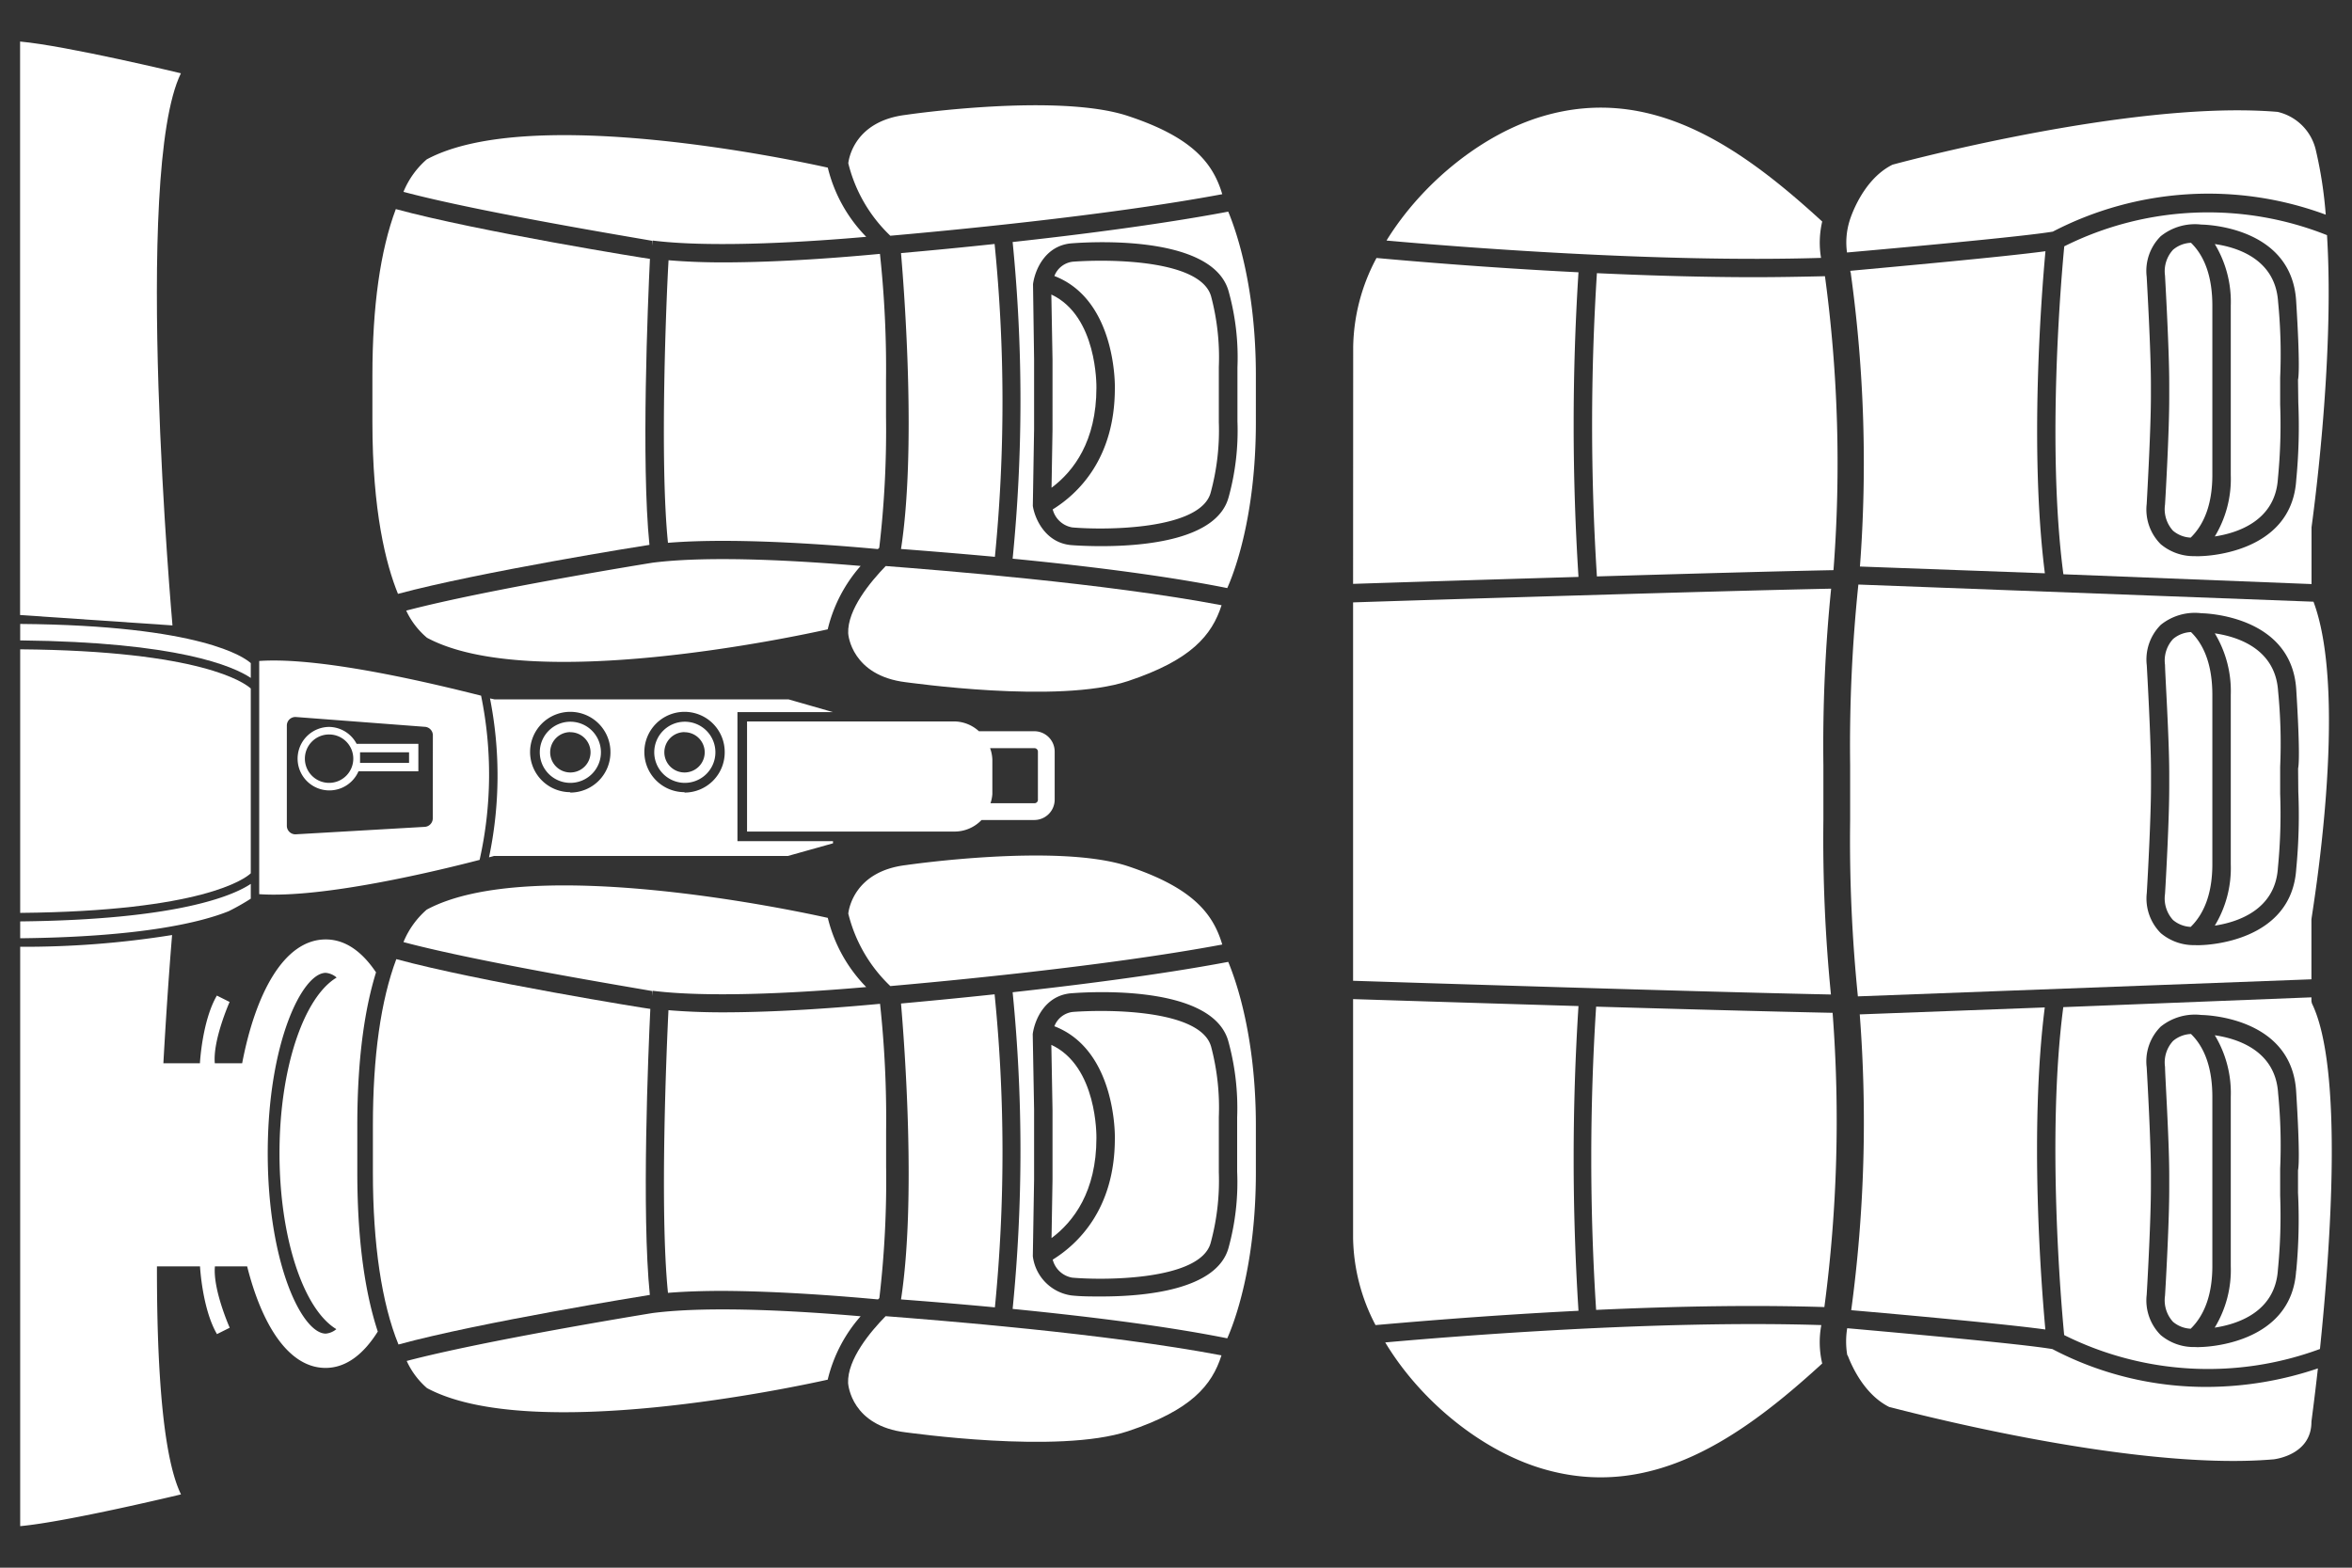
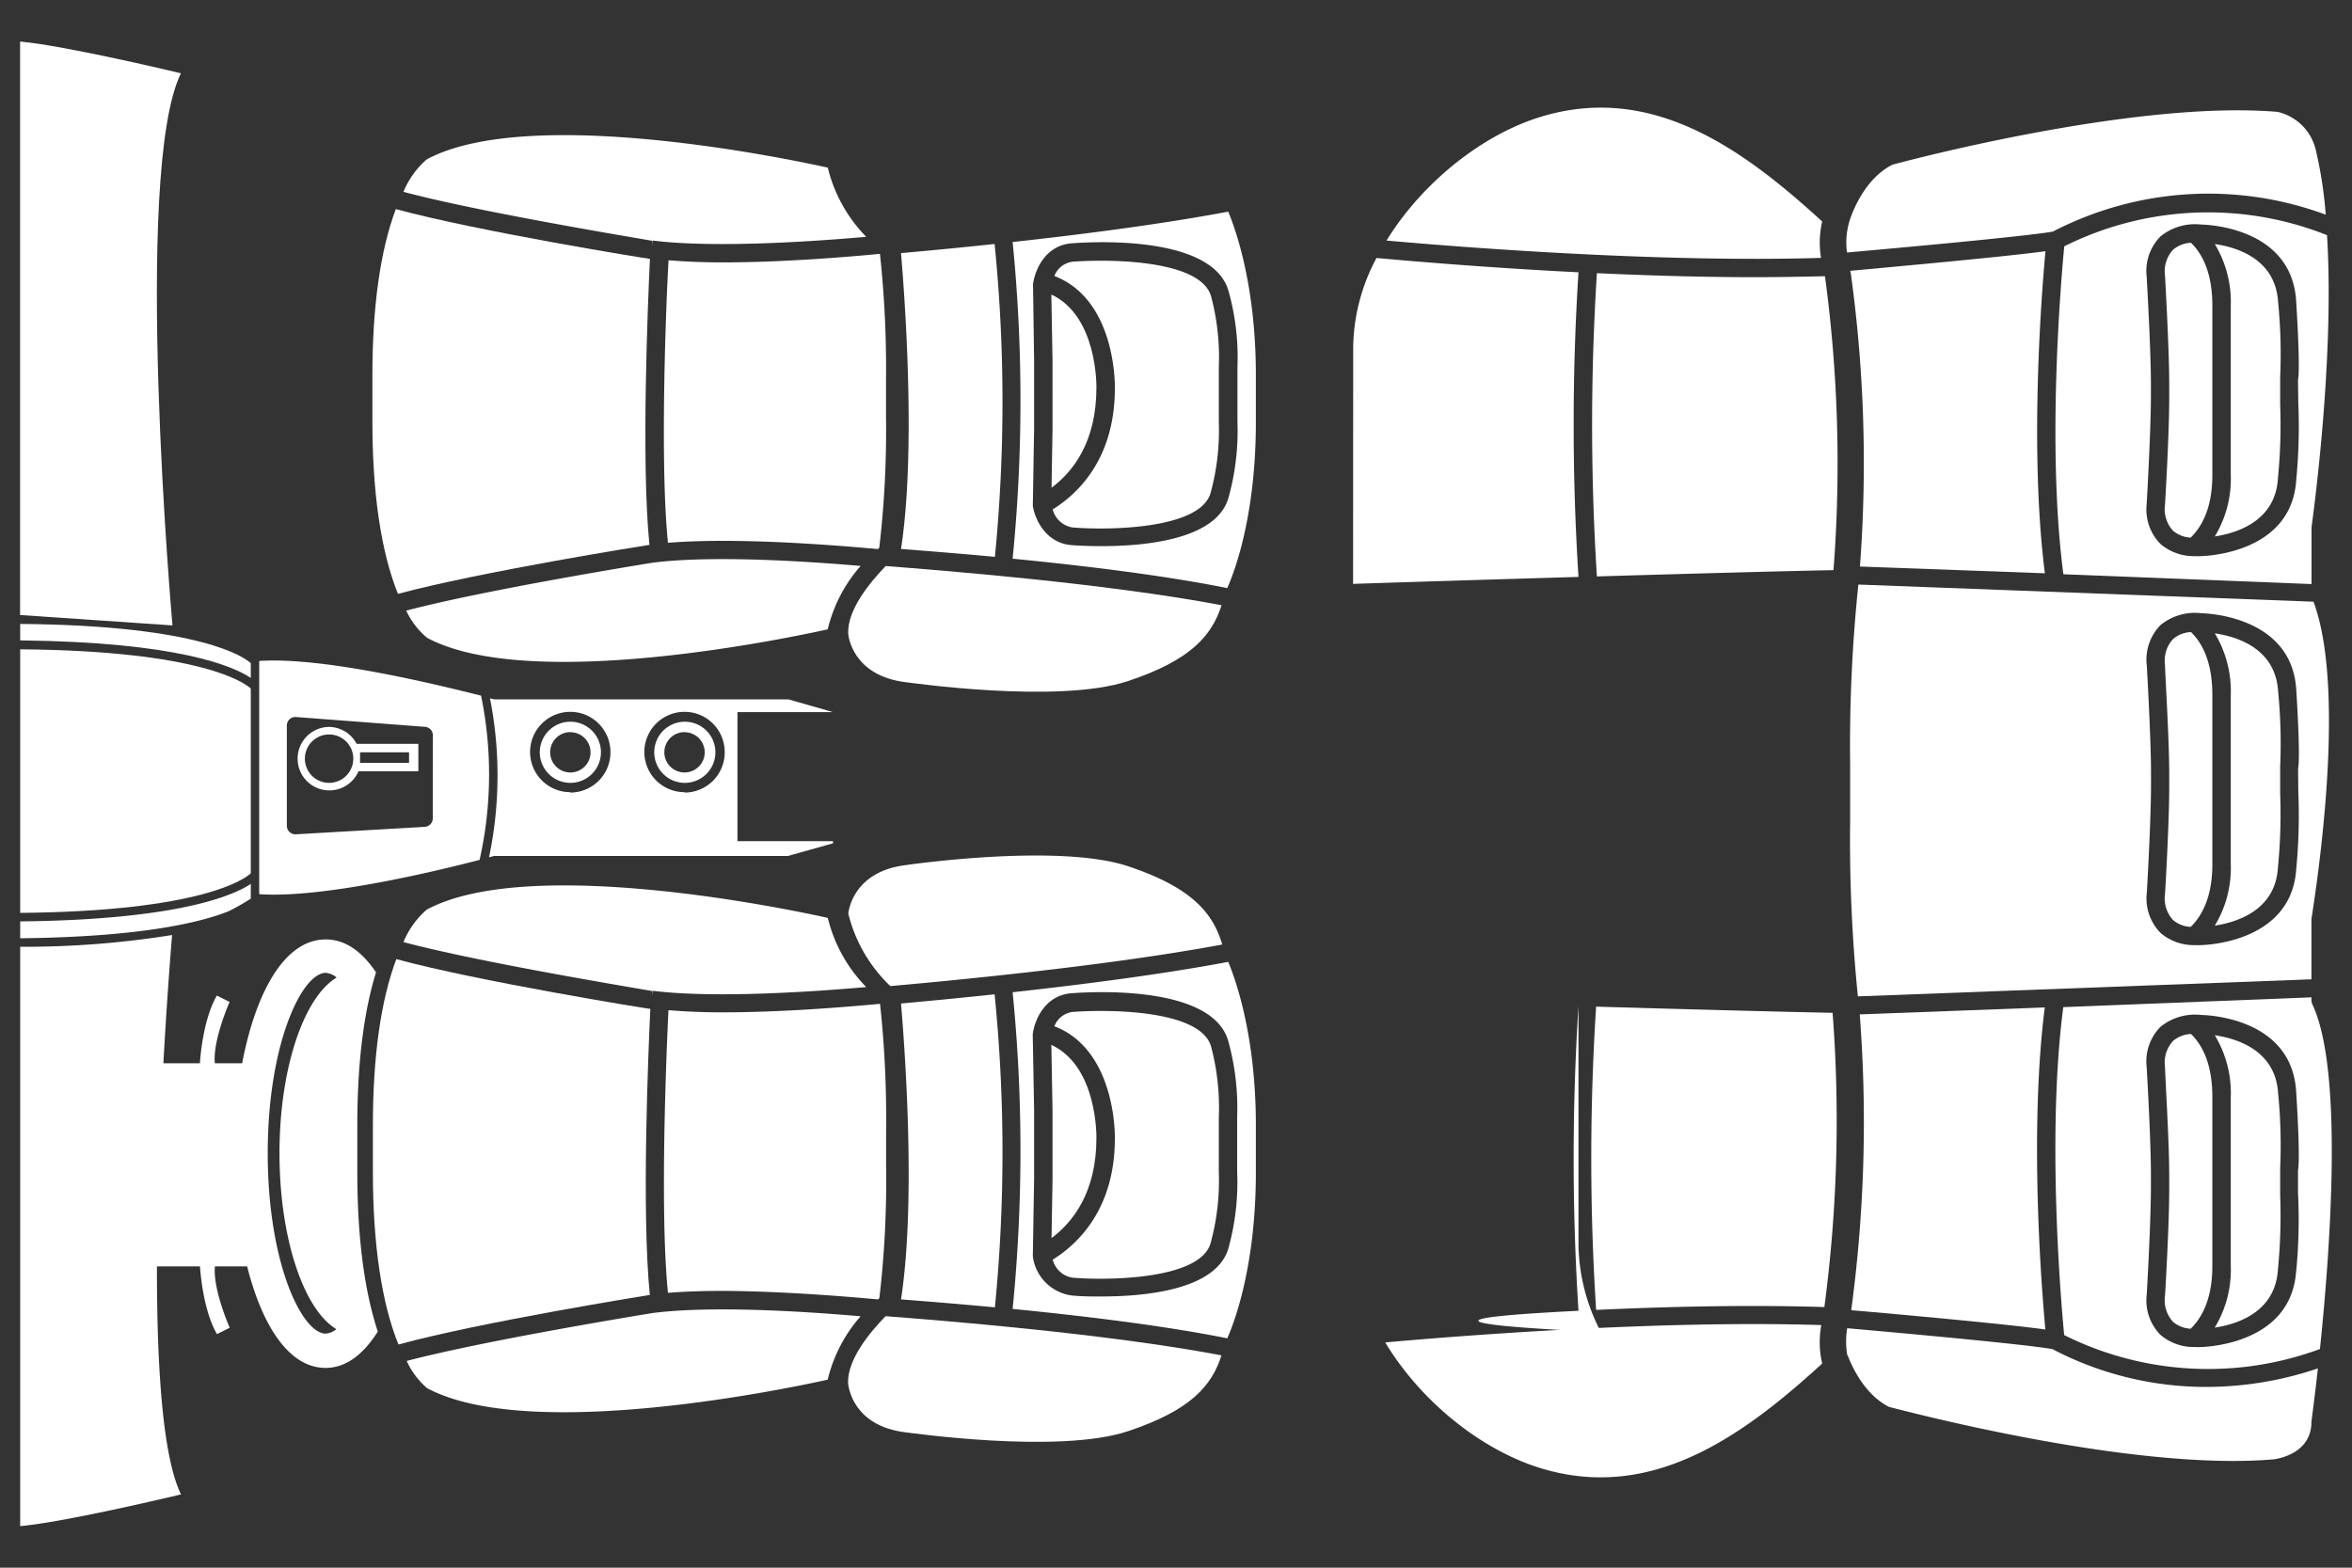
<svg xmlns="http://www.w3.org/2000/svg" width="240" height="160" viewBox="0 0 240 160">
  <rect x="0" y="0" width="240" height="160" fill="#333333" stroke="none" />
  <defs>
    <style>
      .a {
        fill: #fff;
      }
    </style>
  </defs>
  <title>Artboard 1</title>
  <g>
    <g>
      <path class="a" d="M25.59,89.13V70.27c-.61-.56-5-3.85-23.53-4V93.17C20.6,93,25,89.69,25.59,89.13Z" />
      <path class="a" d="M23.33,93a23.2,23.2,0,0,0,2.26-1.28V90.21c-1.8,1.2-7.45,3.66-23.53,3.83v1.72C14.41,95.63,20.49,94.14,23.33,93Z" />
      <path class="a" d="M2.06,65.36c16.08.17,21.74,2.63,23.53,3.83V67.68c-.61-.56-5-3.85-23.53-4Z" />
      <path class="a" d="M17.6,63.83s-4.1-46.2.86-56.35c0,0-11.66-2.81-16.41-3.24V62.77" />
      <path class="a" d="M17.56,95.43a95.35,95.35,0,0,1-15.5,1.2v59.13c4.75-.43,16.41-3.24,16.41-3.24C13.81,143,17.14,100.45,17.56,95.43Z" />
    </g>
    <path class="a" d="M75.25,85.85V72.68H85l-4.53-1.3h-30L50,71.28a40.59,40.59,0,0,1-.1,16.22l.5-.14h30L85,86.07v-.22Zm-17.06-5a4.1,4.1,0,1,1,4.1-4.1A4.1,4.1,0,0,1,58.19,80.89Zm11.66,0a4.1,4.1,0,1,1,4.1-4.1A4.1,4.1,0,0,1,69.85,80.89Z" />
    <g>
      <path class="a" d="M33.58,74.19a3.24,3.24,0,1,0,3,4.53h6.11V75.92H36.39A3.21,3.21,0,0,0,33.58,74.19Zm0,5.71a2.47,2.47,0,1,1,2.47-2.47A2.47,2.47,0,0,1,33.58,79.9Zm3.16-3.12h5v1.08h-5Z" />
      <path class="a" d="M49.09,71c-4-1-16-4-22.64-3.54V91.26c6.58.45,18.38-2.43,22.49-3.5A39.91,39.91,0,0,0,49.09,71ZM44.16,83.52a.87.87,0,0,1-.82.87l-13.15.76a.87.87,0,0,1-.92-.87V74.05a.87.87,0,0,1,.94-.87l13.15,1a.87.87,0,0,1,.81.87Z" />
    </g>
    <path class="a" d="M58.2,79.9a3.12,3.12,0,1,1,3.12-3.12A3.12,3.12,0,0,1,58.2,79.9Zm0-5.18a2.06,2.06,0,1,0,2.06,2.06A2.06,2.06,0,0,0,58.2,74.73Z" />
    <path class="a" d="M69.85,79.9A3.12,3.12,0,1,1,73,76.78,3.12,3.12,0,0,1,69.85,79.9Zm0-5.18a2.06,2.06,0,1,0,2.06,2.06A2.06,2.06,0,0,0,69.85,74.73Z" />
    <path class="a" d="M36.46,119.63v-4.78c0-7.26.86-12.22,1.91-15.61-1.39-2.07-3.09-3.36-5.13-3.36-4.3,0-7.19,5.61-8.53,12.64H21.92c-.22-2.37,1.51-6.26,1.51-6.26l-1.3-.65c-1.51,2.59-1.73,6.91-1.73,6.91H15.66l-.86,20.73h5.61s.22,4.32,1.73,6.91l1.3-.65s-1.73-3.89-1.51-6.26h3.29c1.49,5.92,4.21,10.36,8,10.36,2.14,0,3.91-1.45,5.33-3.71C37.43,132.5,36.46,127.37,36.46,119.63Zm-2.11,16a1.94,1.94,0,0,1-1.11.48c-2.42,0-5.92-7.17-5.92-18.41s3.51-18.41,5.92-18.41a1.94,1.94,0,0,1,1.11.48c-3.34,2-5.83,9.23-5.83,17.93S31,133.69,34.35,135.67Z" />
-     <path class="a" d="M105.56,74.63H99.89a3.79,3.79,0,0,0-2.48-1H76.23V84.87H97.41a3.82,3.82,0,0,0,2.75-1.18h5.39a2.08,2.08,0,0,0,2.07-2.07V76.7A2.08,2.08,0,0,0,105.56,74.63Zm.35,7a.35.35,0,0,1-.35.35h-4.49a3.69,3.69,0,0,0,.19-.94V77.51a3.73,3.73,0,0,0-.23-1.15h4.53a.35.35,0,0,1,.35.35Z" />
    <g>
-       <path class="a" d="M161.07,133.78a245.38,245.38,0,0,1,0-31.1c-9.75-.29-18.92-.58-23-.71v24.4a19.75,19.75,0,0,0,2.29,8.87C143.12,135,151.29,134.27,161.07,133.78Z" />
+       <path class="a" d="M161.07,133.78a245.38,245.38,0,0,1,0-31.1v24.4a19.75,19.75,0,0,0,2.29,8.87C143.12,135,151.29,134.27,161.07,133.78Z" />
      <path class="a" d="M138.07,59.59c4-.13,13.21-.42,23-.71a245.26,245.26,0,0,1,0-31.09c-9.39-.47-17.3-1.16-20.61-1.46a19.8,19.8,0,0,0-2.38,9.08Z" />
      <path class="a" d="M157.43,11.86c-6.09,1.79-12.27,6.73-15.95,12.69,7.11.64,27.64,2.28,44.34,1.77a9.41,9.41,0,0,1,.12-3.71C177.7,15.05,168.55,8.58,157.43,11.86Z" />
      <path class="a" d="M157.43,149.91c11.11,3.27,20.27-3.2,28.51-10.75a9.43,9.43,0,0,1-.09-3.92c-16.75-.53-37.37,1.13-44.5,1.77C145,143.07,151.25,148.09,157.43,149.91Z" />
      <path class="a" d="M179,28.29c-4.8,0-10.2-.14-16.05-.41a244.48,244.48,0,0,0,0,30.95c10.88-.32,19-.54,24.14-.64a142.31,142.31,0,0,0-.87-30C183.63,28.25,181.27,28.29,179,28.29Z" />
      <path class="a" d="M66.6,24.55c6.39.8,16.69.07,21.79-.38a15.21,15.21,0,0,1-3.92-7.06c-3.23-.72-30.35-6.54-40.93-.84a8.83,8.83,0,0,0-2.37,3.31c7.74,2.07,23.57,4.67,25.39,5l0,.5Z" />
      <path class="a" d="M235.91,102.41l-.05-.22v-.4l-25.32,1c-1.72,13.08-.2,30.47.09,33.47a32.91,32.91,0,0,0,26.1,1.42C237.82,127.15,239.12,109,235.91,102.41Zm-1.61,27.29c-.47,7.45-9.13,7.77-9.75,7.78a4.18,4.18,0,0,1-.57,0,5.25,5.25,0,0,1-3.5-1.22,5,5,0,0,1-1.43-4.11c.11-1.82.43-7.79.43-11v-1.3c0-3.31-.36-9.68-.43-10.92a5,5,0,0,1,1.43-4.15,5.57,5.57,0,0,1,4.14-1.19c-.07,0,9.19,0,9.68,7.78.41,6.55.25,7.82.19,8.06l0,2.29A55.26,55.26,0,0,1,234.31,129.7Z" />
      <path class="a" d="M232.44,129.58a56,56,0,0,0,.23-7.55l0-.16v-2.59a54.45,54.45,0,0,0-.21-7.71c-.27-4.38-4.2-5.58-6.46-5.91a11.39,11.39,0,0,1,1.63,6.29v17.27a11.32,11.32,0,0,1-1.64,6.28C228.25,135.16,232.17,133.95,232.44,129.58Z" />
      <path class="a" d="M187,103.37c-6.43-.13-16.54-.41-24.13-.63a241.74,241.74,0,0,0,0,30.95c8.83-.41,16.65-.5,23.29-.29A144.63,144.63,0,0,0,187,103.37Z" />
      <path class="a" d="M220.92,132.24a3.26,3.26,0,0,0,.82,2.67,3,3,0,0,0,1.8.7c1.46-1.43,2.21-3.59,2.21-6.4V111.94c0-2.82-.73-5-2.18-6.41a3,3,0,0,0-1.83.71,3.24,3.24,0,0,0-.82,2.64c0,.77.43,7.56.43,11.05v1.3C221.36,124.56,221,131,220.92,132.24Z" />
      <path class="a" d="M189.63,59.66a158.3,158.3,0,0,0-.84,18.42v5.61a158.81,158.81,0,0,0,.79,18l46.28-1.74V93.84c0-.31,3.88-22.62.21-32.43Zm44.89,21.12a56.84,56.84,0,0,1-.21,7.9c-.47,7.45-9.13,7.77-9.75,7.78a3.88,3.88,0,0,1-.57,0,5.23,5.23,0,0,1-3.5-1.22,5,5,0,0,1-1.43-4.1c.11-1.83.43-7.79.43-11v-1.3c0-3.4-.39-10.17-.43-10.93a5,5,0,0,1,1.43-4.14,5.54,5.54,0,0,1,4.16-1.18h0c.29,0,9.18.2,9.66,7.77.41,6.55.25,7.82.19,8.06Z" />
      <path class="a" d="M232.44,48.84a56,56,0,0,0,.23-7.55l0-.16V38.53a54.48,54.48,0,0,0-.21-7.71c-.27-4.39-4.2-5.59-6.46-5.91a11.4,11.4,0,0,1,1.63,6.29V48.47A11.33,11.33,0,0,1,226,54.75C228.25,54.41,232.18,53.19,232.44,48.84Z" />
      <path class="a" d="M208.66,58.51c-1.59-12.54-.35-28.42.06-32.87-4.29.58-15.62,1.6-19.91,2,0,.07,0,.14.05.22l0,.06a141.39,141.39,0,0,1,.93,29.9Z" />
      <path class="a" d="M220.92,51.5a3.26,3.26,0,0,0,.82,2.67,3,3,0,0,0,1.8.7c1.46-1.43,2.21-3.58,2.21-6.4V31.19c0-2.82-.73-5-2.18-6.41a3,3,0,0,0-1.83.71,3.24,3.24,0,0,0-.82,2.64c0,.07.43,7.42.43,11.05v1.29C221.36,43.82,221,50.25,220.92,51.5Z" />
      <path class="a" d="M235.86,145.12c0-.09.3-2.22.66-5.46a35.6,35.6,0,0,1-11.23,1.89,33.73,33.73,0,0,1-15.86-3.86c-3.17-.55-17.11-1.79-20.94-2.13a8.38,8.38,0,0,0,0,2.71l.08.14c.45,1.16,1.73,3.95,4.21,5.19.15,0,24.42,6.63,39.24,5.34C232.15,148.92,235.86,148.49,235.86,145.12Z" />
      <path class="a" d="M188.72,22.58a7.46,7.46,0,0,0-.25,3.19c4.74-.42,17.91-1.61,21-2.13a34.46,34.46,0,0,1,27.85-1.73,43,43,0,0,0-1-6.54,5.2,5.2,0,0,0-3.91-3.95c-1.3-.11-2.68-.16-4.1-.16-14.79,0-35,5.49-35.2,5.55C189.93,18.39,188.73,22.54,188.72,22.58Z" />
      <path class="a" d="M208.71,135.69c-.41-4.45-1.65-20.33-.06-32.87l-18.88.71a143.53,143.53,0,0,1-.87,30.19C194,134.16,204.58,135.12,208.71,135.69Z" />
      <path class="a" d="M220.92,91.23a3.26,3.26,0,0,0,.82,2.67,3,3,0,0,0,1.8.7c1.46-1.43,2.21-3.58,2.21-6.4V70.92c0-2.82-.73-5-2.18-6.41a3,3,0,0,0-1.83.71,3.24,3.24,0,0,0-.82,2.64c0,.77.43,7.56.43,11.05v1.3C221.36,83.54,221,90,220.92,91.23Z" />
      <path class="a" d="M232.44,88.56a56,56,0,0,0,.23-7.55l0-.16V78.26a54.52,54.52,0,0,0-.21-7.71c-.27-4.38-4.2-5.58-6.46-5.91a11.4,11.4,0,0,1,1.63,6.29V88.19A11.34,11.34,0,0,1,226,94.47C228.25,94.13,232.18,92.91,232.44,88.56Z" />
-       <path class="a" d="M138.07,100.1c4.39.14,34.94,1.12,48.76,1.4a161.39,161.39,0,0,1-.77-17.82v-5.6a159.26,159.26,0,0,1,.79-18c-12.61.26-39.85,1.11-48.78,1.4Z" />
      <path class="a" d="M237.45,24a32.82,32.82,0,0,0-26.81,1.14c-.29,3-1.82,20.36-.09,33.47l25.32,1V53.83C235.89,53.59,238.26,37.1,237.45,24Zm-2.93,17.08a56.84,56.84,0,0,1-.21,7.9c-.48,7.69-9.69,7.78-9.79,7.78a3.14,3.14,0,0,1-.54,0,5.23,5.23,0,0,1-3.5-1.22,5,5,0,0,1-1.43-4.1c.07-1.31.43-7.7.43-11V39.18c0-3.4-.39-10.17-.43-10.93a5,5,0,0,1,1.43-4.14,5.57,5.57,0,0,1,4.14-1.19c-.07,0,9.19,0,9.68,7.78.41,6.53.25,7.82.19,8.05Z" />
      <path class="a" d="M107.3,49.78c2.25-1.68,4.58-4.74,4.58-10.21v0c0-.18.1-7.32-4.6-9.51l.12,6.63V43.8Z" />
      <path class="a" d="M66.31,132.16c-.85-8.37-.16-24.81.05-29.19h0c-.19,0-17.58-2.81-25.92-5.08-1.58,4.21-2.39,9.91-2.39,17v4.78c0,7.31.9,13.36,2.61,17.55C49,134.94,65.7,132.26,66.31,132.16Z" />
      <path class="a" d="M43.57,141.67c10.57,5.68,37.66-.14,40.89-.86a15.1,15.1,0,0,1,3.36-6.47c-5.7-.49-15.15-1.11-21.23-.33h0c-1.78.29-17.25,2.83-25.09,4.89A8.1,8.1,0,0,0,43.57,141.67Z" />
      <path class="a" d="M101.49,24.9c-3.16.34-6.37.65-9.55.93.36,4.23,1.56,20.1,0,30.2,2.39.18,5.75.45,9.58.8A161.68,161.68,0,0,0,101.49,24.9Z" />
-       <path class="a" d="M115.11,11.84c-7.15-2.38-22.5-.15-22.65-.12-5.22.62-5.84,4.42-5.9,4.94a15.23,15.23,0,0,0,4.29,7.4c5.23-.46,21.89-2,33.87-4.24C123.77,16.62,121.64,14,115.11,11.84Z" />
      <path class="a" d="M128.15,38.28c0-9-2-14.71-2.82-16.68-7.09,1.34-15.75,2.42-22,3.1a163.78,163.78,0,0,1,0,32.32c8.88.87,16.25,1.87,21.9,3,.68-1.51,2.92-7.27,2.92-16.92Zm-2.78,12.46c-1.17,4.37-8.62,5-13,5-1.67,0-2.89-.09-3.11-.11-2.63-.26-3.68-2.74-3.87-4l.13-7.87V36.69L105.41,29c.2-1.47,1.24-3.9,3.86-4.16.14,0,14.43-1.34,16.11,4.93a25.17,25.17,0,0,1,.89,7.73V43A25.56,25.56,0,0,1,125.37,50.75Z" />
      <path class="a" d="M92.44,146.19c.17,0,15.54,2.25,22.66-.12,6.43-2.14,8.56-4.66,9.54-7.74-11.92-2.26-28.91-3.58-34.27-4-1.54,1.57-3.92,4.4-3.83,6.83C86.56,141.37,86.9,145.53,92.44,146.19Z" />
      <path class="a" d="M123.59,30.28v0c-.89-3.32-8.14-3.67-11.22-3.67-1.72,0-2.9.1-2.91.1a2.29,2.29,0,0,0-1.87,1.46c6.37,2.45,6.18,11.38,6.17,11.47,0,7.23-3.82,10.79-6.34,12.35a2.49,2.49,0,0,0,2,1.84c3.33.29,13.1.27,14.12-3.56a24.17,24.17,0,0,0,.83-7.19V37.46A24.3,24.3,0,0,0,123.59,30.28Z" />
      <path class="a" d="M128.15,114.85c0-9-2-14.71-2.82-16.68-7.09,1.34-15.75,2.41-22,3.1a163.78,163.78,0,0,1,0,32.32c8.89.88,16.26,1.87,21.9,3,.68-1.52,2.92-7.3,2.92-16.92Zm-2.78,12.47c-1.17,4.37-8.63,5-13,5-1.05,0-2.12,0-3.07-.11a4.62,4.62,0,0,1-3.91-4l.13-7.87v-7.09l-.14-7.71c.2-1.47,1.24-3.9,3.86-4.16.14,0,14.43-1.34,16.11,4.93a25.68,25.68,0,0,1,.89,7.73v5.53A25.16,25.16,0,0,1,125.37,127.32Z" />
      <path class="a" d="M107.3,126.36c2.25-1.68,4.58-4.75,4.58-10.21v0c0-.16.11-7.32-4.6-9.51l.12,6.63v7.12Z" />
      <path class="a" d="M123.59,106.85v0c-.89-3.32-8.14-3.67-11.22-3.67-1.72,0-2.9.1-2.91.1a2.29,2.29,0,0,0-1.87,1.46c6.36,2.45,6.18,11.38,6.17,11.47,0,7.23-3.82,10.79-6.34,12.35a2.49,2.49,0,0,0,2,1.84c3.33.29,13.1.27,14.12-3.56a24.19,24.19,0,0,0,.83-7.2V114A24.3,24.3,0,0,0,123.59,106.85Z" />
      <path class="a" d="M38,43.06c0,9.12,1.38,14.53,2.61,17.55,8.3-2.23,25.05-4.92,25.66-5-.85-8.38-.16-24.82.05-29.19h0c-.2,0-17.59-2.81-25.93-5.08-1.58,4.21-2.39,9.91-2.39,17Z" />
      <path class="a" d="M86.55,64.63c0,.16.36,4.33,5.89,5,.17,0,15.52,2.26,22.67-.12,6.43-2.14,8.55-4.66,9.54-7.74-11.91-2.26-28.91-3.58-34.27-4C88.83,59.37,86.46,62.21,86.55,64.63Z" />
      <path class="a" d="M115.11,88.41c-7.15-2.38-22.5-.14-22.65-.12-5.22.62-5.84,4.42-5.9,4.95a15.24,15.24,0,0,0,4.29,7.4c5.23-.46,21.89-2,33.87-4.24C123.77,93.19,121.64,90.59,115.11,88.41Z" />
      <path class="a" d="M101.49,101.48c-3.91.42-7.27.73-9.55.94.36,4.23,1.56,20.09,0,30.2,2.39.18,5.76.45,9.58.81A161.71,161.71,0,0,0,101.49,101.48Z" />
      <path class="a" d="M66.6,101.12c6.39.8,16.69.07,21.79-.38a15.2,15.2,0,0,1-3.92-7.06c-3.23-.72-30.35-6.53-40.93-.84h0a8.83,8.83,0,0,0-2.37,3.31c7.74,2.07,23.57,4.67,25.39,5l0,.5Z" />
      <path class="a" d="M43.57,65.09c10.56,5.68,37.66-.14,40.89-.86a15.12,15.12,0,0,1,3.36-6.47c-5.71-.49-15.17-1.1-21.23-.33-.43.07-16.84,2.71-25.14,4.89A8.09,8.09,0,0,0,43.57,65.09Z" />
      <path class="a" d="M89.59,132.62l0,0,.14-.13a102.7,102.7,0,0,0,.69-13.42v-3.62a109,109,0,0,0-.62-13c-3.6.34-10.06.87-16.07.87-1.89,0-3.74-.07-5.52-.22-.18,3.65-.91,20.41-.05,28.85,1.73-.14,3.65-.2,5.62-.2C79.82,131.78,86.35,132.32,89.59,132.62Z" />
      <path class="a" d="M73.74,26.78c-1.89,0-3.74-.07-5.52-.22C68,30.21,67.3,47,68.16,55.4c1.73-.14,3.64-.2,5.6-.2,6,0,12.58.54,15.82.84l0,0,.14-.13a102.78,102.78,0,0,0,.69-13.42V38.86a108.94,108.94,0,0,0-.62-12.95C86.21,26.25,79.75,26.78,73.74,26.78Z" />
    </g>
  </g>
</svg>